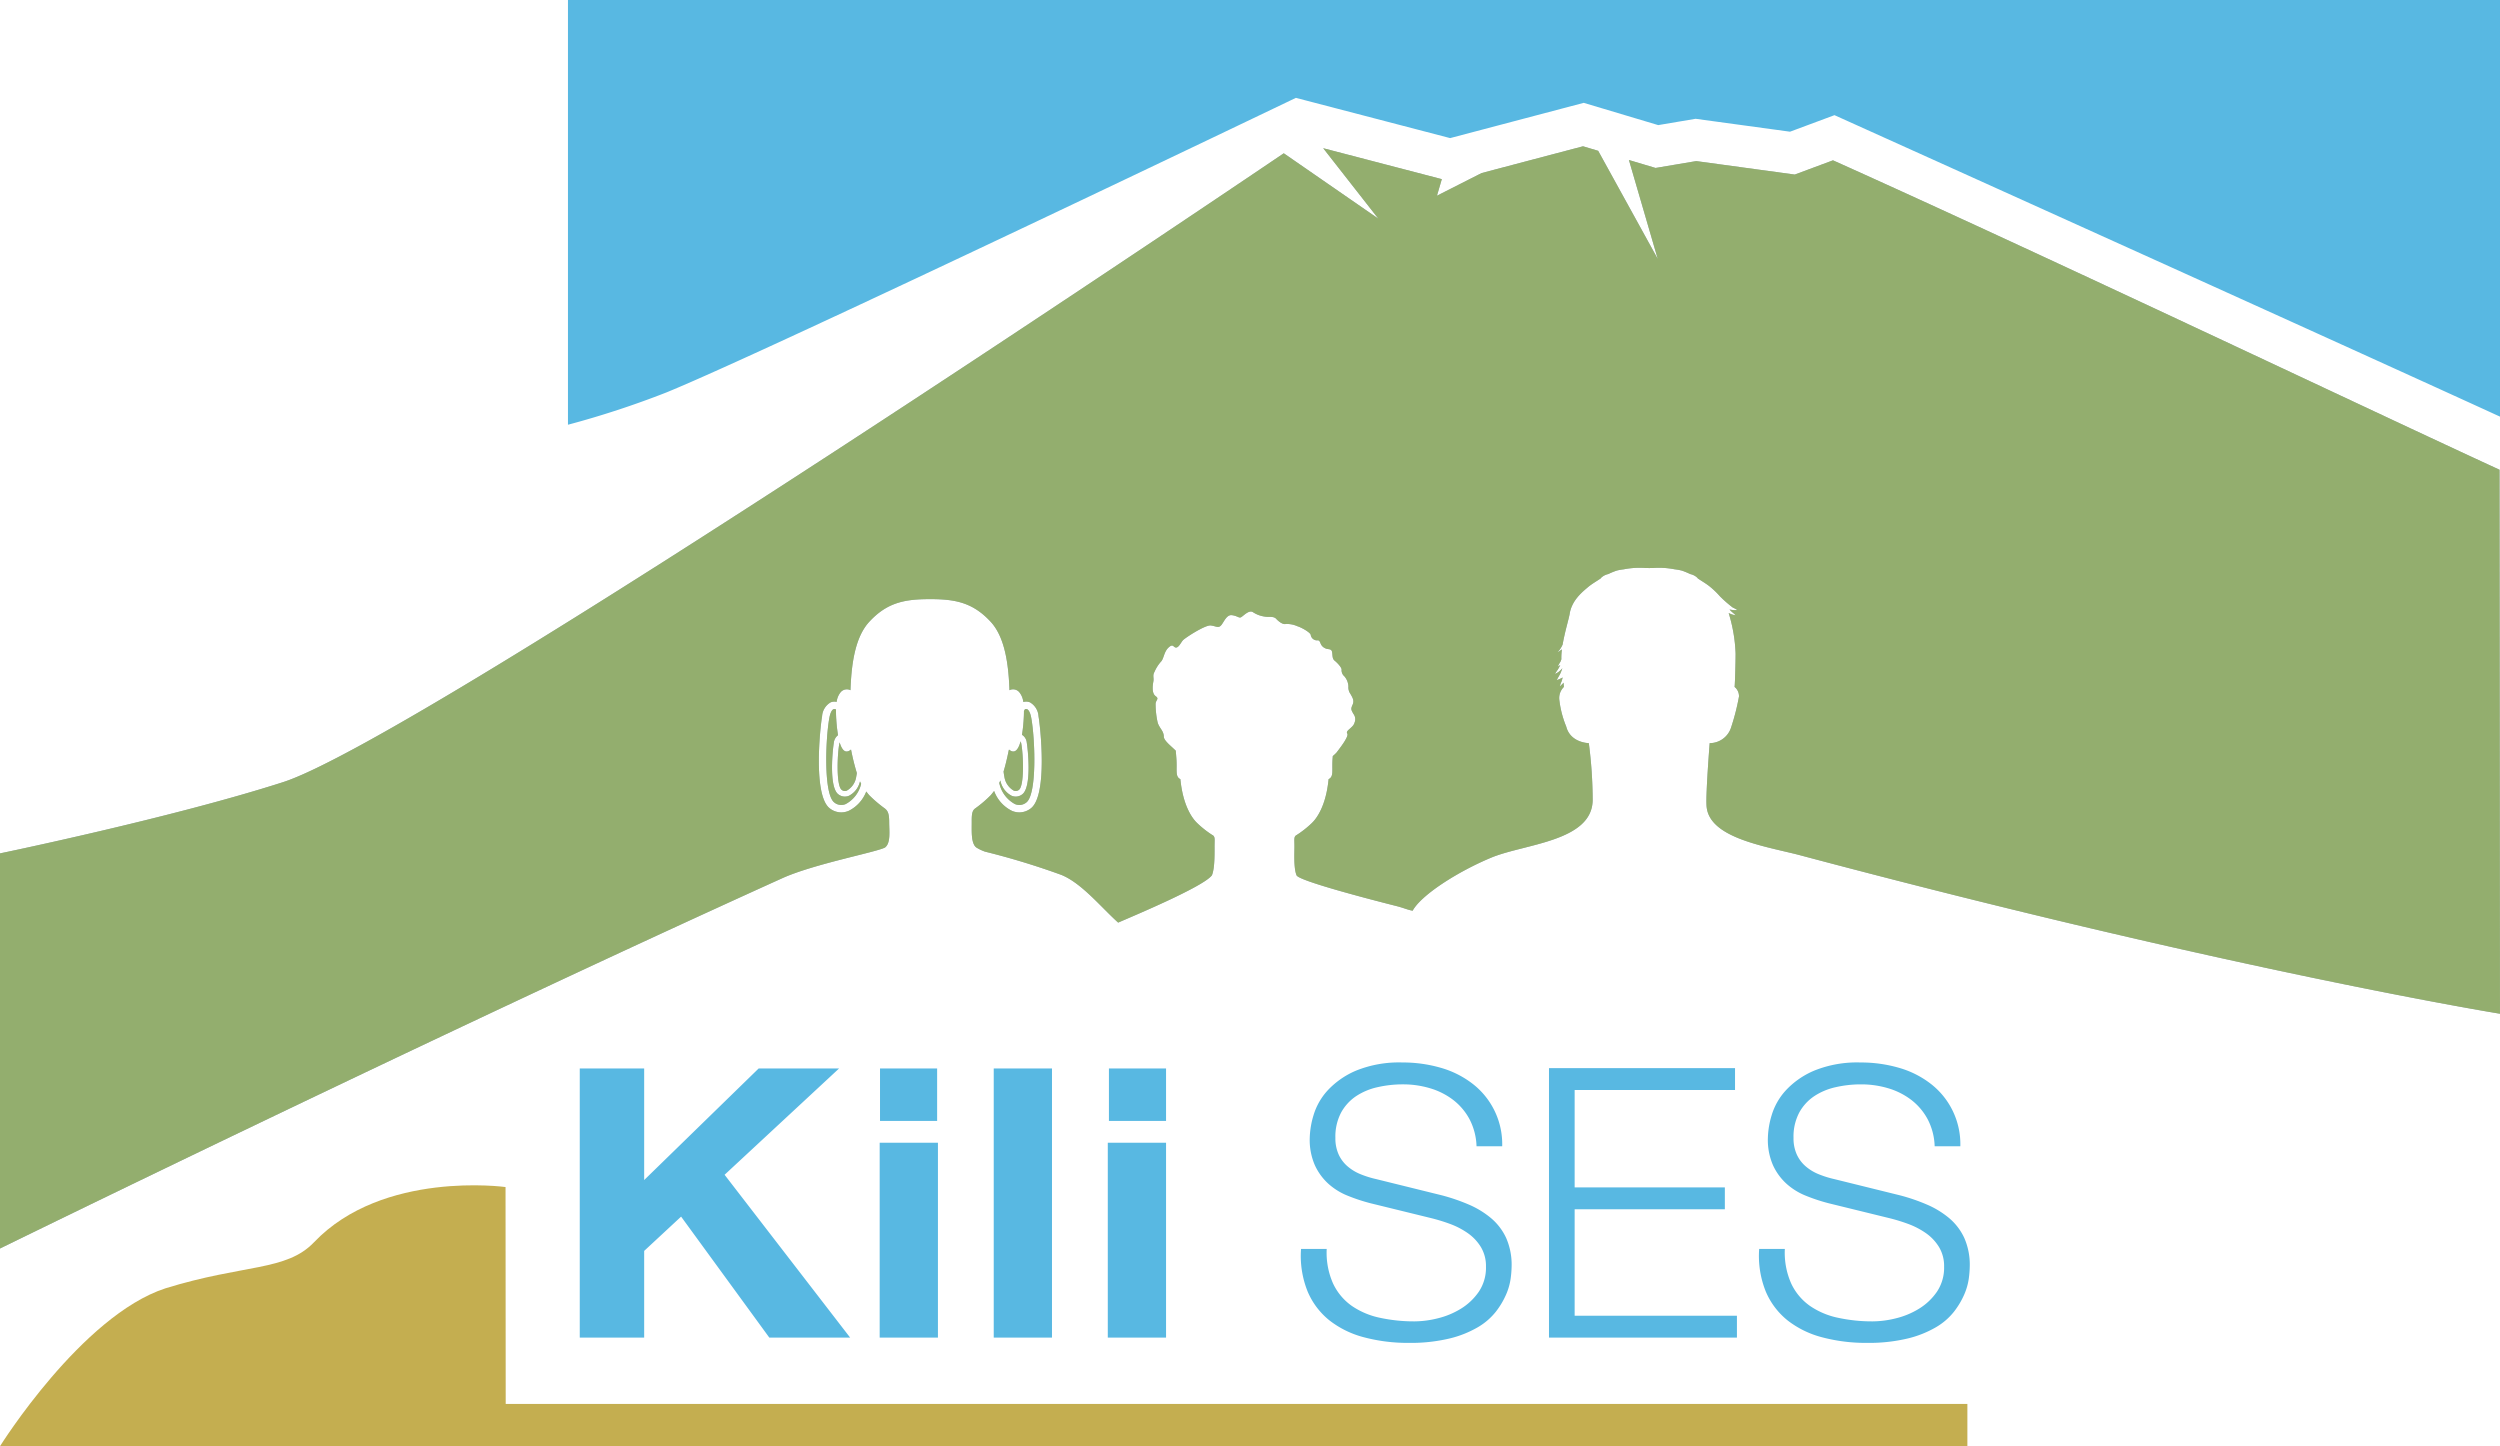
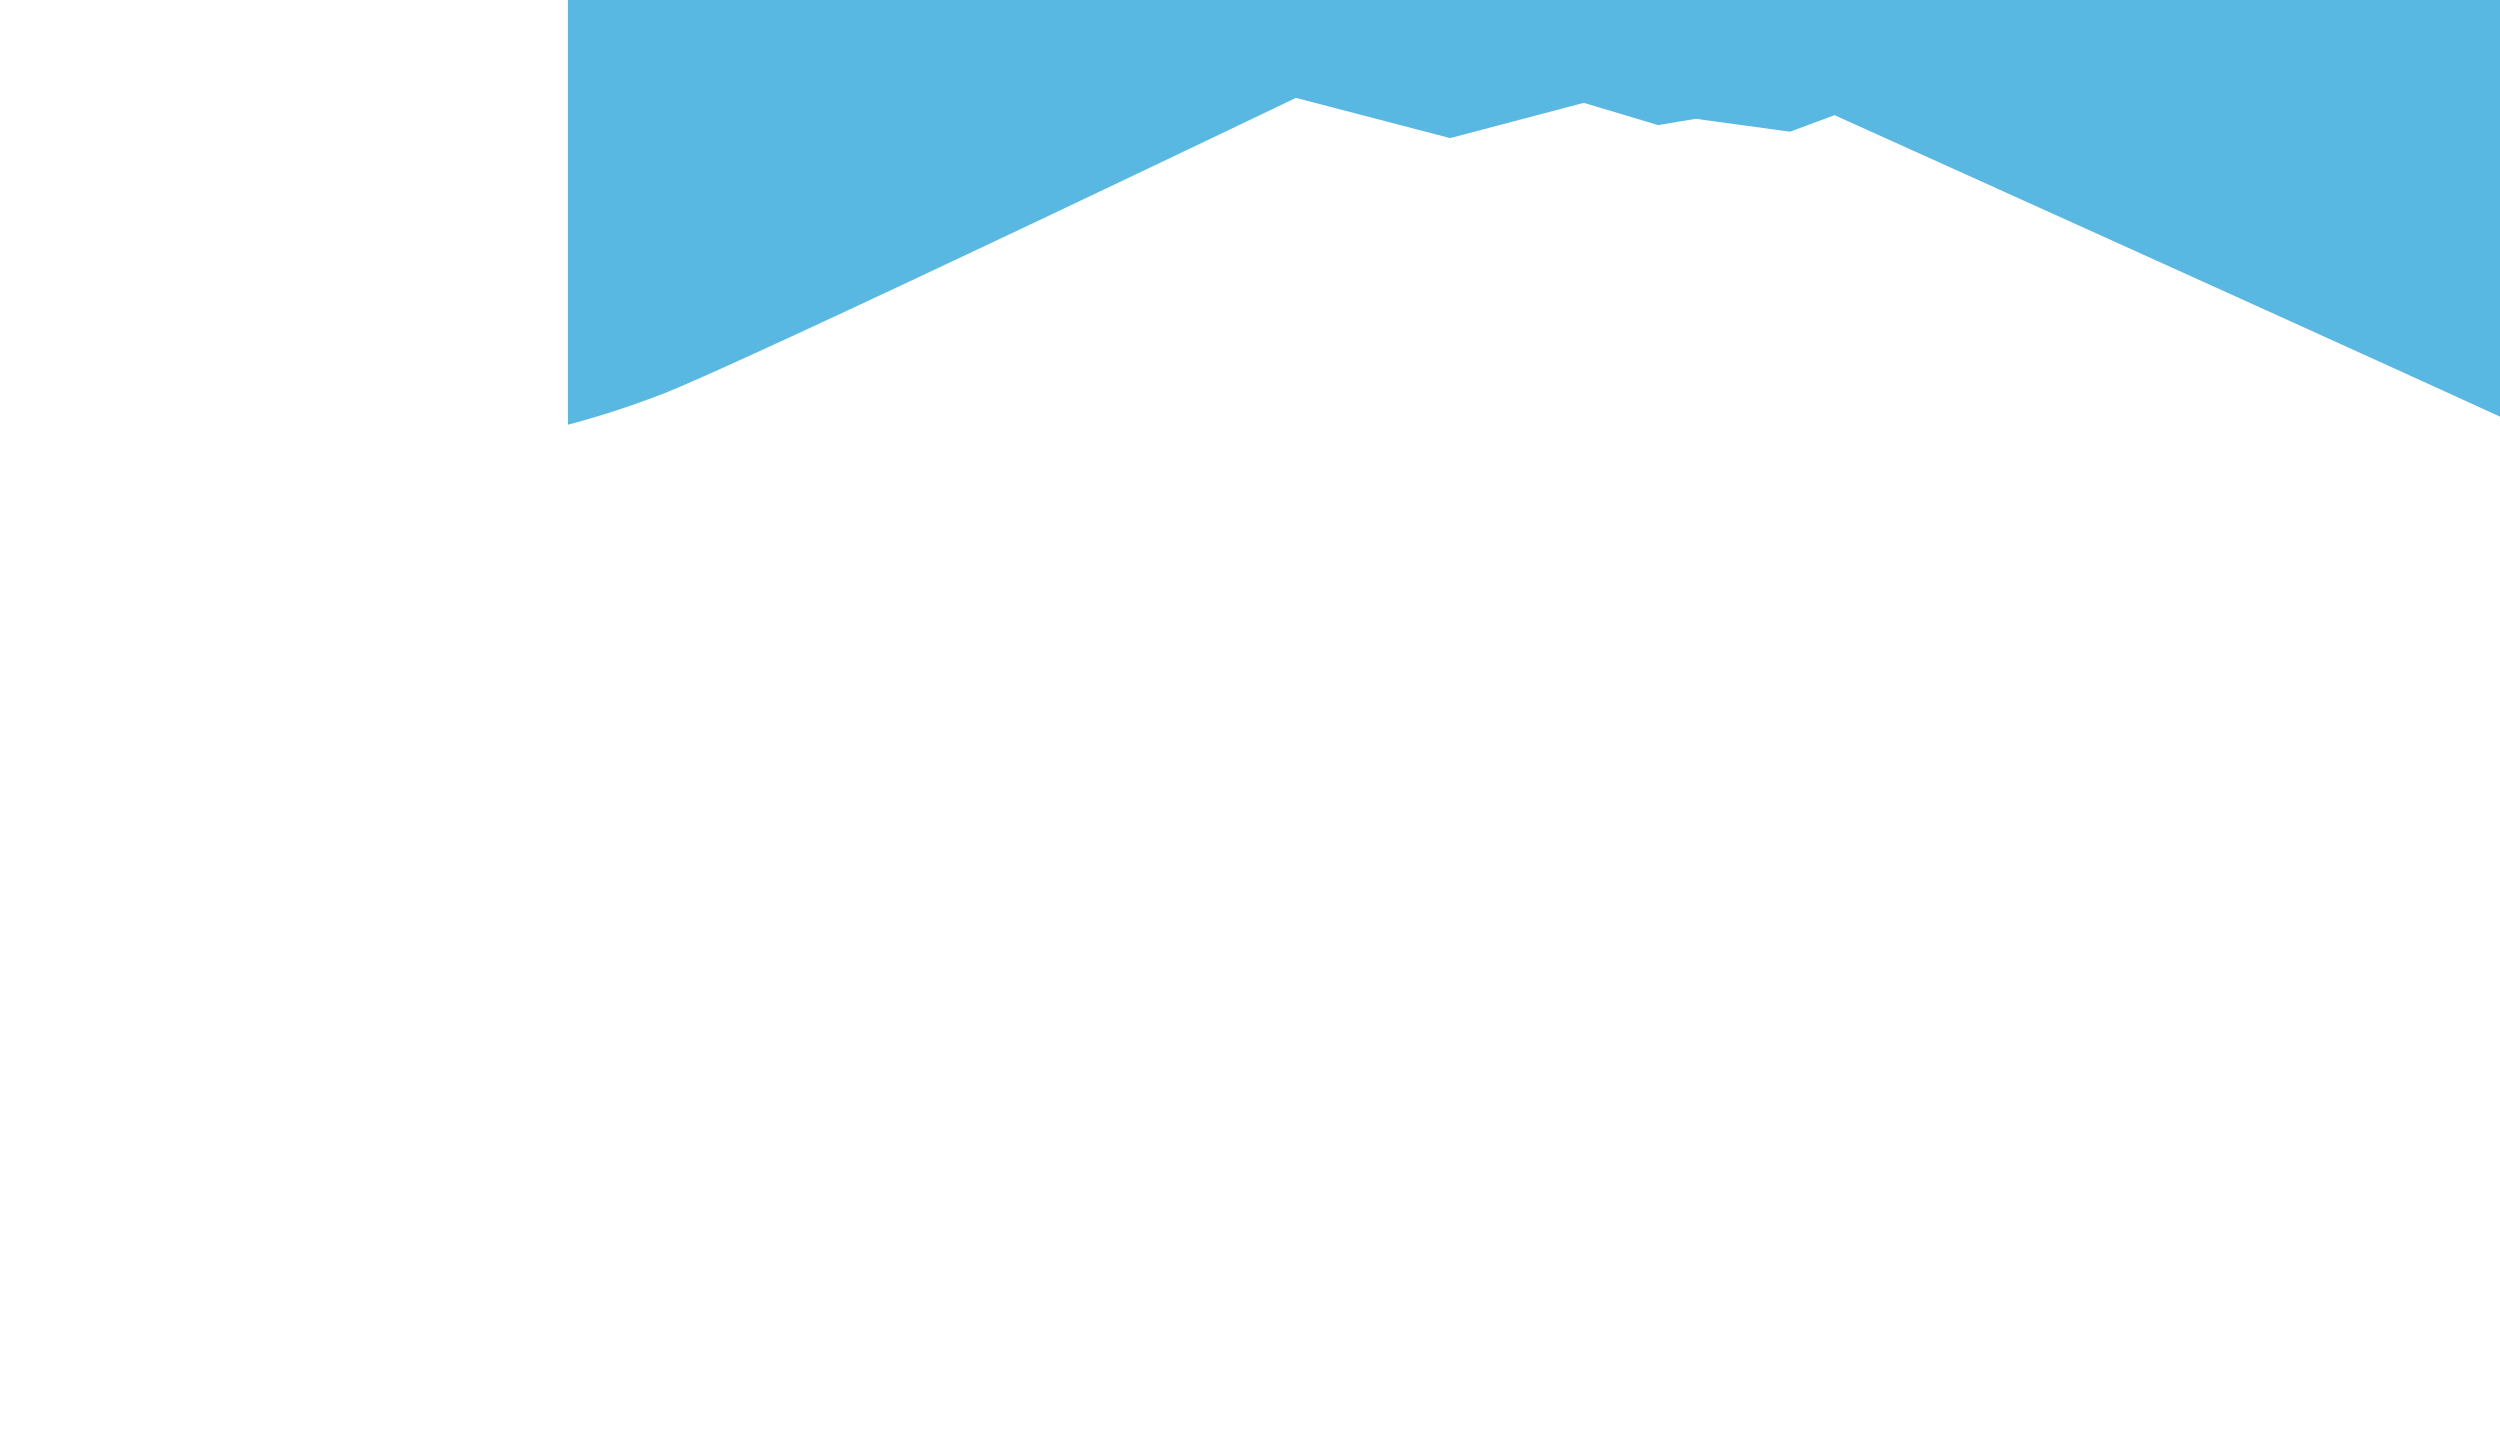
<svg xmlns="http://www.w3.org/2000/svg" id="Ebene_1" data-name="Ebene 1" width="612.54" height="354.347" viewBox="0 0 459.405 265.76">
  <defs>
    <linearGradient id="Unbenannter_Verlauf" data-name="Unbenannter Verlauf" x1="-64.859" y1="553.663" x2="-63.859" y2="553.663" gradientTransform="rotate(-90 -41287.458 32766.458) scale(134.168)" gradientUnits="userSpaceOnUse">
      <stop offset="0" stop-color="#fff" />
      <stop offset="1" />
    </linearGradient>
    <filter id="luminosity-noclip" x="-9" y="19.88" width="477.4" height="210.548" filterUnits="userSpaceOnUse" color-interpolation-filters="sRGB">
      <feFlood flood-color="#fff" result="bg" />
      <feBlend in="SourceGraphic" in2="bg" />
    </filter>
    <style>.cls-2{fill:#58b8e2}</style>
    <mask id="mask" x="-9" y="19.88" width="477.4" height="210.548" maskUnits="userSpaceOnUse">
      <path fill="url(#Unbenannter_Verlauf)" filter="url(#luminosity-noclip)" d="M-9 19.88h477.4v210.548H-9z" />
    </mask>
  </defs>
  <path class="cls-2" d="M459.405 76.56V0H104.37v78.05a168.772 168.772 0 0018.092-5.935c19.56-8.002 115.674-54.132 115.674-54.132l28.343 7.395 24.55-6.48 13.685 4.092 6.872-1.161 17.352 2.372 8.17-3.04s88.566 39.947 122.297 55.4" />
-   <path d="M361.53 257.991H92.93l-.031-39.858s-22.538-3.119-35.185 10.137c-5.107 5.353-12.828 3.993-27.32 8.477C14.979 241.787 0 265.76 0 265.76h361.53z" fill="#c4ae50" />
-   <path class="cls-2" d="M214.276 245.799H203.57V209.99h10.706zm-20.96 0H182.61v-49.452h10.706zm-20.959 0h-10.706V209.99h10.706zm-53.982-49.452v20.5l21.035-20.5h14.778l-21.036 19.532 23.071 29.92h-14.852l-16.21-22.232-6.786 6.302v15.93h-11.837v-49.452zM161.713 196.347h10.497v9.643h-10.497zM203.779 196.347h10.497v9.643h-10.497zM329.165 235.883a10.45 10.45 0 003.433 4.09 14.281 14.281 0 005.167 2.186 29.471 29.471 0 006.38.659 18.047 18.047 0 004.23-.555 14.71 14.71 0 004.265-1.77 10.861 10.861 0 003.294-3.12 7.916 7.916 0 001.318-4.611 6.75 6.75 0 00-.937-3.606 8.553 8.553 0 00-2.427-2.566 14.319 14.319 0 00-3.294-1.7 32.313 32.313 0 00-3.537-1.074l-11.026-2.705a32.77 32.77 0 01-4.196-1.387 11.922 11.922 0 01-3.57-2.22 10.514 10.514 0 01-2.463-3.397 11.625 11.625 0 01-.936-4.924 15.684 15.684 0 01.693-4.23 11.734 11.734 0 012.601-4.577 15.14 15.14 0 015.236-3.641 20.98 20.98 0 018.53-1.491 24.907 24.907 0 017.004.97 17.279 17.279 0 015.825 2.913 14.02 14.02 0 015.48 11.512h-4.717a11.479 11.479 0 00-1.283-4.958 11.093 11.093 0 00-2.982-3.537 13.085 13.085 0 00-4.23-2.15 17.194 17.194 0 00-5.028-.728 20.73 20.73 0 00-4.68.52 11.716 11.716 0 00-3.954 1.665 8.592 8.592 0 00-2.739 3.016 9.46 9.46 0 00-1.04 4.647 7.147 7.147 0 00.59 3.016 6.353 6.353 0 001.628 2.185 8.594 8.594 0 002.393 1.456 18.076 18.076 0 002.878.902l12.067 2.982a34.738 34.738 0 014.958 1.699 16.457 16.457 0 014.092 2.496 10.566 10.566 0 012.774 3.64 12.219 12.219 0 011.005 5.202 18.945 18.945 0 01-.173 2.22 11.206 11.206 0 01-.832 2.947 14.717 14.717 0 01-1.873 3.155 11.774 11.774 0 01-3.328 2.878 19.29 19.29 0 01-5.236 2.08 30.634 30.634 0 01-7.49.798 31.224 31.224 0 01-8.114-1.005 17.467 17.467 0 01-6.38-3.086 13.57 13.57 0 01-4.057-5.34 17.51 17.51 0 01-1.214-7.837h4.716a13.942 13.942 0 001.18 6.38m-10.333-39.598v4.022H289.36v17.892h27.602v4.023H289.36v19.556h29.821v4.023h-34.536v-49.516zM244.978 235.882a10.453 10.453 0 003.433 4.092 14.3 14.3 0 005.166 2.184 29.484 29.484 0 006.38.66 17.996 17.996 0 004.23-.556 14.708 14.708 0 004.266-1.768 10.888 10.888 0 003.294-3.12 7.916 7.916 0 001.318-4.613 6.761 6.761 0 00-.937-3.606 8.577 8.577 0 00-2.427-2.566 14.378 14.378 0 00-3.294-1.699 32.534 32.534 0 00-3.537-1.075l-11.026-2.704a33.084 33.084 0 01-4.196-1.387 11.923 11.923 0 01-3.572-2.22 10.515 10.515 0 01-2.461-3.398 11.606 11.606 0 01-.937-4.924 15.696 15.696 0 01.694-4.23 11.739 11.739 0 012.6-4.577 15.175 15.175 0 015.236-3.64 21.005 21.005 0 018.53-1.492 24.912 24.912 0 017.005.971 17.262 17.262 0 015.825 2.913 14.02 14.02 0 015.479 11.512h-4.716a11.483 11.483 0 00-1.283-4.959 11.114 11.114 0 00-2.982-3.537 13.063 13.063 0 00-4.23-2.149 17.165 17.165 0 00-5.028-.729 20.723 20.723 0 00-4.681.521 11.695 11.695 0 00-3.953 1.664 8.607 8.607 0 00-2.74 3.017 9.468 9.468 0 00-1.04 4.646 7.151 7.151 0 00.59 3.017 6.349 6.349 0 001.629 2.184 8.597 8.597 0 002.393 1.457 18.113 18.113 0 002.878.901l12.067 2.982a34.988 34.988 0 014.958 1.7A16.43 16.43 0 01274 223.85a10.556 10.556 0 012.774 3.641 12.228 12.228 0 011.005 5.201 18.916 18.916 0 01-.173 2.22 11.206 11.206 0 01-.832 2.946 14.699 14.699 0 01-1.873 3.156 11.79 11.79 0 01-3.328 2.878 19.29 19.29 0 01-5.236 2.08 30.63 30.63 0 01-7.49.798 31.223 31.223 0 01-8.114-1.006 17.436 17.436 0 01-6.38-3.086 13.57 13.57 0 01-4.057-5.34 17.505 17.505 0 01-1.214-7.836h4.716a13.926 13.926 0 001.179 6.38" />
-   <path d="M459.4 186.287l-.078-99.967c-22.31-10.245-83.226-39.235-122.487-56.858l-7.027 2.614-18.1-2.474-7.481 1.262-4.895-1.463 5.298 18.178-10.945-19.866-2.786-.832-18.627 4.915-8.215 4.167.893-3.043-21.8-5.687 10.134 12.948-17.374-12.013S77.11 135.754 51.94 143.752C31.612 150.286 0 156.82 0 156.82v72.609s79.563-38.995 143.809-68.072c5.826-2.614 17.278-4.768 18.826-5.62 1.077-.821.765-3.077.765-4.59 0-1.515-.198-2.098-.782-2.564a23.543 23.543 0 01-2.924-2.493c-.177-.224-.346-.43-.511-.64a6.554 6.554 0 01-3.272 3.574 3.571 3.571 0 01-1.326.263 3.439 3.439 0 01-2.096-.733c-3.171-2.405-1.728-15.274-1.42-16.921a3.16 3.16 0 011.567-2.565 1.786 1.786 0 011.108-.084 3.426 3.426 0 01.705-1.745 1.484 1.484 0 011.837-.405c.17-4.872.853-9.766 3.46-12.58 3.066-3.308 6.076-4.08 10.374-4.15v-.001a133.13 133.13 0 011.548 0c4.297.072 7.307.843 10.373 4.15 2.607 2.815 3.29 7.709 3.46 12.58a1.482 1.482 0 011.837.406 3.421 3.421 0 01.71 1.764 1.836 1.836 0 011.226.065 3.16 3.16 0 011.566 2.565c.309 1.647 1.75 14.516-1.42 16.92a3.443 3.443 0 01-2.095.734 3.567 3.567 0 01-1.326-.263 6.602 6.602 0 01-3.318-3.67c-.19.243-.383.477-.587.736a21.804 21.804 0 01-2.924 2.493c-.633.466-.604 1.43-.604 2.62 0 1.53-.137 3.818.85 4.535a8.042 8.042 0 001.585.759 137.513 137.513 0 0114.044 4.28c3.735 1.526 7.187 5.835 10.429 8.762 2.857-1.247 15.679-6.601 17.227-8.69.548-1.311.487-4.034.487-5.346 0-1.313.152-1.786-.44-2.08a18.015 18.015 0 01-2.738-2.16c-.893-.841-2.614-3.134-3.1-8.082-.992-.476-.58-1.6-.73-3.73-.042-.613-.088-1.097-.122-1.506-.908-.891-2.195-1.866-2.195-2.585 0-1.082-.89-1.6-1.15-2.681a15.826 15.826 0 01-.36-3.272c0-.812.752-.946 0-1.488-.75-.541-.53-2.033-.405-2.71.125-.676-.184-1.047.192-1.723a6.968 6.968 0 011.177-1.874c.567-.541.539-1.807 1.416-2.62.876-.811.876 0 1.377 0s.876-.885 1.252-1.321c.376-.437 4.132-2.871 5.134-2.735 1.002.135 1.377.53 1.878-.006.5-.535 1.002-2.023 2.003-1.888 1.002.135 1.252.54 1.628.406.376-.136 1.503-1.48 2.254-.947a5.232 5.232 0 002.19.81c.69.137 1.566-.134 2.067.407s1.252 1.082 1.753.947a4.716 4.716 0 012.128.406c.877.27 2.469 1.217 2.469 1.623a1.178 1.178 0 001.037.977c.5 0 .5-.031.75.51a1.577 1.577 0 00.878.947c.5.27 1.127 0 1.252.677.125.676 0 1.217.5 1.622.502.406 1.253 1.218 1.253 1.623a1.44 1.44 0 00.5 1.218 3.04 3.04 0 01.752 1.893 2.053 2.053 0 00.375 1.353c.376.676.752 1.217.376 2.028-.376.812-.19.947.156 1.623a1.602 1.602 0 01.22 1.623c-.22.947-1.725 1.457-1.343 1.998.383.54-1.532 2.906-1.915 3.447a6.174 6.174 0 01-.74.7l-.04.519c-.148 2.129.263 3.253-.73 3.729-.484 4.948-2.205 7.24-3.1 8.083a17.916 17.916 0 01-2.738 2.16c-.59.293-.438.766-.438 2.079 0 1.312-.16 4.035.388 5.347.418 1 12.768 4.236 18.626 5.719 1.09.298 1.89.645 2.704.786 1.58-2.9 8.303-7.197 14.429-9.748 6.125-2.551 18.504-2.964 18.654-10.534a82.018 82.018 0 00-.708-10.512s-3.377-.03-4.151-3.048a18.396 18.396 0 01-1.276-4.961 2.853 2.853 0 01.847-2.32 10.98 10.98 0 01-.054-.786 5.427 5.427 0 01-.7.68 5.147 5.147 0 01.29-.822 6.198 6.198 0 00.236-.815 5.087 5.087 0 01-1.09.487s.35-.652.565-1.01a8.542 8.542 0 00.473-1.177 3.648 3.648 0 01-1.348 1.06 5.184 5.184 0 01.468-.736 7.854 7.854 0 00.498-.907c-.248.166-.457.287-.457.287a5.75 5.75 0 01.46-.853 2.673 2.673 0 00.2-.528c-.002-.038-.01-.067-.011-.11a11.411 11.411 0 01.11-1.673c-.42.307-1.022.729-.651.359a4.673 4.673 0 00.782-1.262c.408-2.38 1.202-4.917 1.307-5.742.428-2.373 2.234-3.854 3.405-4.837.696-.58 1.51-1.031 2.29-1.564.02-.027.015-.052.04-.08a2.696 2.696 0 011.335-.71 13.473 13.473 0 011.548-.64 10.242 10.242 0 011.328-.237 14.878 14.878 0 013.926-.241c.182 0 .44.004.734.01.295-.006.553-.01.734-.01a14.883 14.883 0 013.927.24 10.243 10.243 0 011.328.238 13.49 13.49 0 011.549.64 2.693 2.693 0 011.334.71c.024.028.02.053.04.08.78.533 1.594.984 2.29 1.564a15.14 15.14 0 011.789 1.73 22.296 22.296 0 002.354 2.062 5.691 5.691 0 01.85.465 4.88 4.88 0 01-1.441-.101 4.98 4.98 0 00.473.478 5.126 5.126 0 01.642.59 4.358 4.358 0 01-1.275-.426c.003.015.01.025.013.039a28.648 28.648 0 011.262 7.429c0 1.509-.1 5.345-.184 6.119a2.193 2.193 0 01.808 1.753 41.47 41.47 0 01-1.417 5.584 4.133 4.133 0 01-3.971 2.992s-.707 9.027-.584 11.327c.16 5.92 10.103 7.493 16.744 9.152 79.816 21.28 129.014 29.235 129.067 29.247m-301.367-42.7a3.93 3.93 0 01-2.038 2.65 2.038 2.038 0 01-.744.146 1.955 1.955 0 01-1.216-.436c-1.78-1.384-.987-8.474-.812-9.434a2.011 2.011 0 01.773-1.415 28.037 28.037 0 01-.32-2.89 22.385 22.385 0 01-.052-1.768l-.055-.1a.688.688 0 00-.236-.046.417.417 0 00-.174.035c-.15.065-.521.349-.748 1.556-.705 3.762-1.11 14.054.903 15.58a2.023 2.023 0 002.09.29 5.659 5.659 0 002.842-3.725q-.107-.206-.213-.443m-.7-.803c.017-.098.08-.405.124-.724a41.844 41.844 0 01-1.071-4.327c-1.046.89-1.69.049-2.09-1.308a2.658 2.658 0 00-.065.27c-.387 2.119-.566 7.667.433 8.444a.908.908 0 00.954.145 3.513 3.513 0 001.716-2.5m30.778-10.575a28.567 28.567 0 01-.308 2.82 1.891 1.891 0 01.882 1.484c.175.96.967 8.05-.811 9.434a1.96 1.96 0 01-1.216.436 2.038 2.038 0 01-.744-.146 3.995 3.995 0 01-2.086-2.821 9.61 9.61 0 01-.205.446 5.731 5.731 0 002.88 3.894 2.025 2.025 0 002.092-.29c2.013-1.527 1.607-11.82.903-15.581-.227-1.207-.6-1.491-.75-1.556a.414.414 0 00-.173-.035.677.677 0 00-.235.046l-.177.322c0 .477-.015.984-.052 1.547m-.866 12.93c.998-.777.819-6.325.433-8.443a2.29 2.29 0 00-.132-.468c-.395 1.462-1.044 2.423-2.128 1.517-.015.032-.03.076-.043.11-.342 1.67-.656 2.928-.955 3.91a10.098 10.098 0 00.154 1.019 3.519 3.519 0 001.716 2.5.91.91 0 00.955-.145" fill="#738b9c" />
  <g opacity=".6">
    <g mask="url(#mask)">
-       <path d="M459.4 186.287l-.078-99.967c-22.31-10.245-83.226-39.235-122.487-56.858l-7.027 2.614-18.1-2.474-7.481 1.262-4.895-1.463 5.298 18.178-10.945-19.866-2.786-.832-18.627 4.915-8.215 4.167.893-3.043-21.8-5.687 10.134 12.948-17.374-12.013S77.11 135.754 51.94 143.752C31.612 150.286 0 156.82 0 156.82v72.609s79.563-38.995 143.809-68.072c5.826-2.614 17.278-4.768 18.826-5.62 1.077-.821.765-3.077.765-4.59 0-1.515-.198-2.098-.782-2.564a23.543 23.543 0 01-2.924-2.493c-.177-.224-.346-.43-.511-.64a6.554 6.554 0 01-3.272 3.574 3.571 3.571 0 01-1.326.263 3.439 3.439 0 01-2.096-.733c-3.171-2.405-1.728-15.274-1.42-16.921a3.16 3.16 0 011.567-2.565 1.786 1.786 0 011.108-.084 3.426 3.426 0 01.705-1.745 1.484 1.484 0 011.837-.405c.17-4.872.853-9.766 3.46-12.58 3.066-3.308 6.076-4.08 10.374-4.15v-.001a133.13 133.13 0 011.548 0c4.297.072 7.307.843 10.373 4.15 2.607 2.815 3.29 7.709 3.46 12.58a1.482 1.482 0 011.837.406 3.421 3.421 0 01.71 1.764 1.836 1.836 0 011.226.065 3.16 3.16 0 011.566 2.565c.309 1.647 1.75 14.516-1.42 16.92a3.443 3.443 0 01-2.095.734 3.567 3.567 0 01-1.326-.263 6.602 6.602 0 01-3.318-3.67c-.19.243-.383.477-.587.736a21.804 21.804 0 01-2.924 2.493c-.633.466-.604 1.43-.604 2.62 0 1.53-.137 3.818.85 4.535a8.042 8.042 0 001.585.759 137.513 137.513 0 0114.044 4.28c3.735 1.526 7.187 5.835 10.429 8.762 2.857-1.247 15.679-6.601 17.227-8.69.548-1.311.487-4.034.487-5.346 0-1.313.152-1.786-.44-2.08a18.015 18.015 0 01-2.738-2.16c-.893-.841-2.614-3.134-3.1-8.082-.992-.476-.58-1.6-.73-3.73-.042-.613-.088-1.097-.122-1.506-.908-.891-2.195-1.866-2.195-2.585 0-1.082-.89-1.6-1.15-2.681a15.826 15.826 0 01-.36-3.272c0-.812.752-.946 0-1.488-.75-.541-.53-2.033-.405-2.71.125-.676-.184-1.047.192-1.723a6.968 6.968 0 011.177-1.874c.567-.541.539-1.807 1.416-2.62.876-.811.876 0 1.377 0s.876-.885 1.252-1.321c.376-.437 4.132-2.871 5.134-2.735 1.002.135 1.377.53 1.878-.006.5-.535 1.002-2.023 2.003-1.888 1.002.135 1.252.54 1.628.406.376-.136 1.503-1.48 2.254-.947a5.232 5.232 0 002.19.81c.69.137 1.566-.134 2.067.407s1.252 1.082 1.753.947a4.716 4.716 0 012.128.406c.877.27 2.469 1.217 2.469 1.623a1.178 1.178 0 001.037.977c.5 0 .5-.031.75.51a1.577 1.577 0 00.878.947c.5.27 1.127 0 1.252.677.125.676 0 1.217.5 1.622.502.406 1.253 1.218 1.253 1.623a1.44 1.44 0 00.5 1.218 3.04 3.04 0 01.752 1.893 2.053 2.053 0 00.375 1.353c.376.676.752 1.217.376 2.028-.376.812-.19.947.156 1.623a1.602 1.602 0 01.22 1.623c-.22.947-1.725 1.457-1.343 1.998.383.54-1.532 2.906-1.915 3.447a6.174 6.174 0 01-.74.7l-.04.519c-.148 2.129.263 3.253-.73 3.729-.484 4.948-2.205 7.24-3.1 8.083a17.916 17.916 0 01-2.738 2.16c-.59.293-.438.766-.438 2.079 0 1.312-.16 4.035.388 5.347.418 1 12.768 4.236 18.626 5.719 1.09.298 1.89.645 2.704.786 1.58-2.9 8.303-7.197 14.429-9.748 6.125-2.551 18.504-2.964 18.654-10.534a82.018 82.018 0 00-.708-10.512s-3.377-.03-4.151-3.048a18.396 18.396 0 01-1.276-4.961 2.853 2.853 0 01.847-2.32 10.98 10.98 0 01-.054-.786 5.427 5.427 0 01-.7.68 5.147 5.147 0 01.29-.822 6.198 6.198 0 00.236-.815 5.087 5.087 0 01-1.09.487s.35-.652.565-1.01a8.542 8.542 0 00.473-1.177 3.648 3.648 0 01-1.348 1.06 5.184 5.184 0 01.468-.736 7.854 7.854 0 00.498-.907c-.248.166-.457.287-.457.287a5.75 5.75 0 01.46-.853 2.673 2.673 0 00.2-.528c-.002-.038-.01-.067-.011-.11a11.411 11.411 0 01.11-1.673c-.42.307-1.022.729-.651.359a4.673 4.673 0 00.782-1.262c.408-2.38 1.202-4.917 1.307-5.742.428-2.373 2.234-3.854 3.405-4.837.696-.58 1.51-1.031 2.29-1.564.02-.027.015-.052.04-.08a2.696 2.696 0 011.335-.71 13.473 13.473 0 011.548-.64 10.242 10.242 0 011.328-.237 14.878 14.878 0 013.926-.241c.182 0 .44.004.734.01.295-.006.553-.01.734-.01a14.883 14.883 0 013.927.24 10.243 10.243 0 011.328.238 13.49 13.49 0 011.549.64 2.693 2.693 0 011.334.71c.024.028.02.053.04.08.78.533 1.594.984 2.29 1.564a15.14 15.14 0 011.789 1.73 22.296 22.296 0 002.354 2.062 5.691 5.691 0 01.85.465 4.88 4.88 0 01-1.441-.101 4.98 4.98 0 00.473.478 5.126 5.126 0 01.642.59 4.358 4.358 0 01-1.275-.426c.003.015.01.025.013.039a28.648 28.648 0 011.262 7.429c0 1.509-.1 5.345-.184 6.119a2.193 2.193 0 01.808 1.753 41.47 41.47 0 01-1.417 5.584 4.133 4.133 0 01-3.971 2.992s-.707 9.027-.584 11.327c.16 5.92 10.103 7.493 16.744 9.152 79.816 21.28 129.014 29.235 129.067 29.247m-301.367-42.7a3.93 3.93 0 01-2.038 2.65 2.038 2.038 0 01-.744.146 1.955 1.955 0 01-1.216-.436c-1.78-1.384-.987-8.474-.812-9.434a2.011 2.011 0 01.773-1.415 28.037 28.037 0 01-.32-2.89 22.385 22.385 0 01-.052-1.768l-.055-.1a.688.688 0 00-.236-.046.417.417 0 00-.174.035c-.15.065-.521.349-.748 1.556-.705 3.762-1.11 14.054.903 15.58a2.023 2.023 0 002.09.29 5.659 5.659 0 002.842-3.725q-.107-.206-.213-.443m-.7-.803c.017-.098.08-.405.124-.724a41.844 41.844 0 01-1.071-4.327c-1.046.89-1.69.049-2.09-1.308a2.658 2.658 0 00-.065.27c-.387 2.119-.566 7.667.433 8.444a.908.908 0 00.954.145 3.513 3.513 0 001.716-2.5m30.778-10.575a28.567 28.567 0 01-.308 2.82 1.891 1.891 0 01.882 1.484c.175.96.967 8.05-.811 9.434a1.96 1.96 0 01-1.216.436 2.038 2.038 0 01-.744-.146 3.995 3.995 0 01-2.086-2.821 9.61 9.61 0 01-.205.446 5.731 5.731 0 002.88 3.894 2.025 2.025 0 002.092-.29c2.013-1.527 1.607-11.82.903-15.581-.227-1.207-.6-1.491-.75-1.556a.414.414 0 00-.173-.035.677.677 0 00-.235.046l-.177.322c0 .477-.015.984-.052 1.547m-.866 12.93c.998-.777.819-6.325.433-8.443a2.29 2.29 0 00-.132-.468c-.395 1.462-1.044 2.423-2.128 1.517-.015.032-.03.076-.043.11-.342 1.67-.656 2.928-.955 3.91a10.098 10.098 0 00.154 1.019 3.519 3.519 0 001.716 2.5.91.91 0 00.955-.145" fill="#a8c550" />
-     </g>
+       </g>
  </g>
</svg>